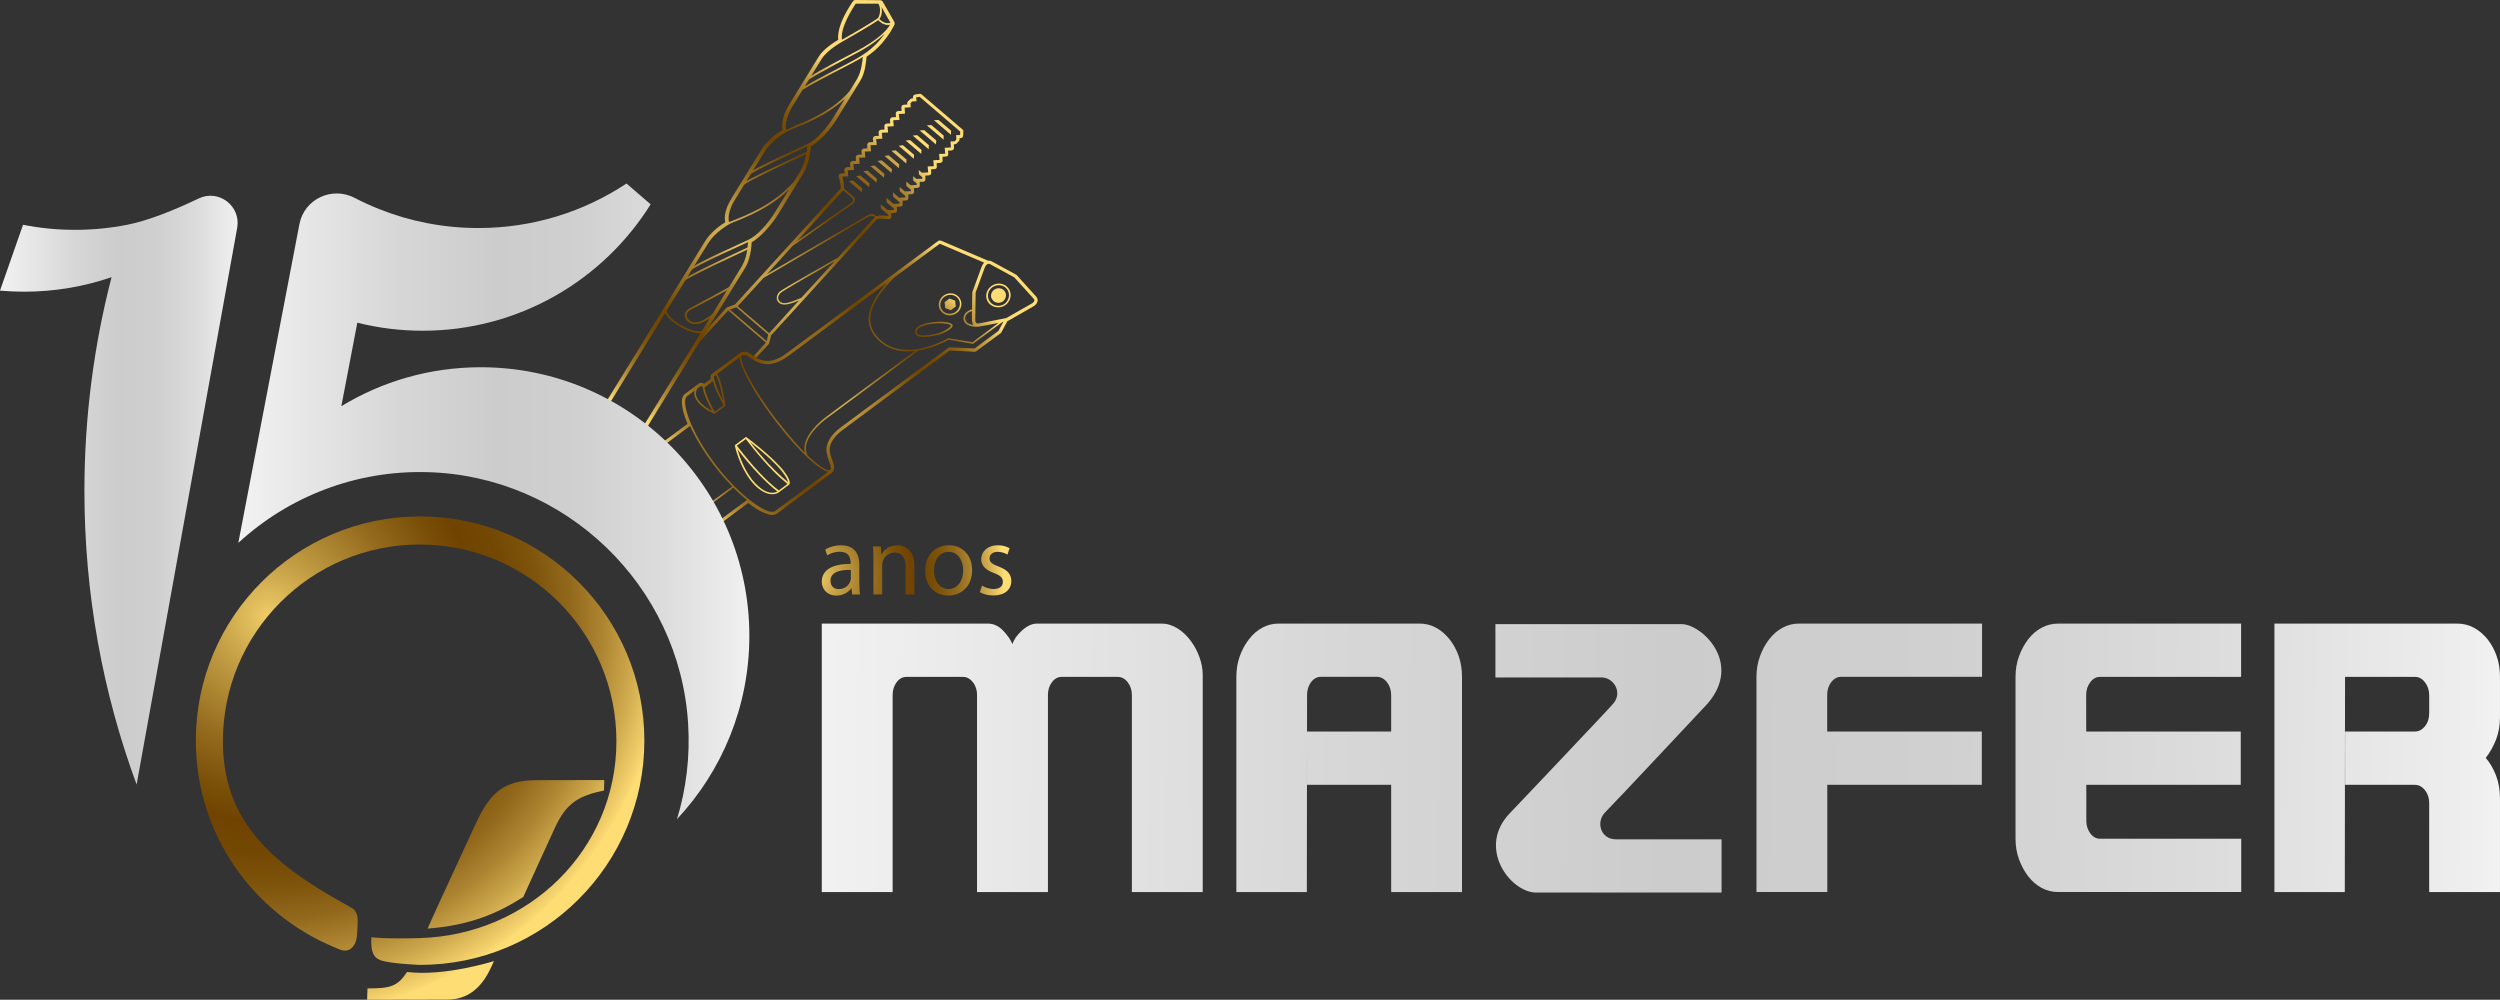
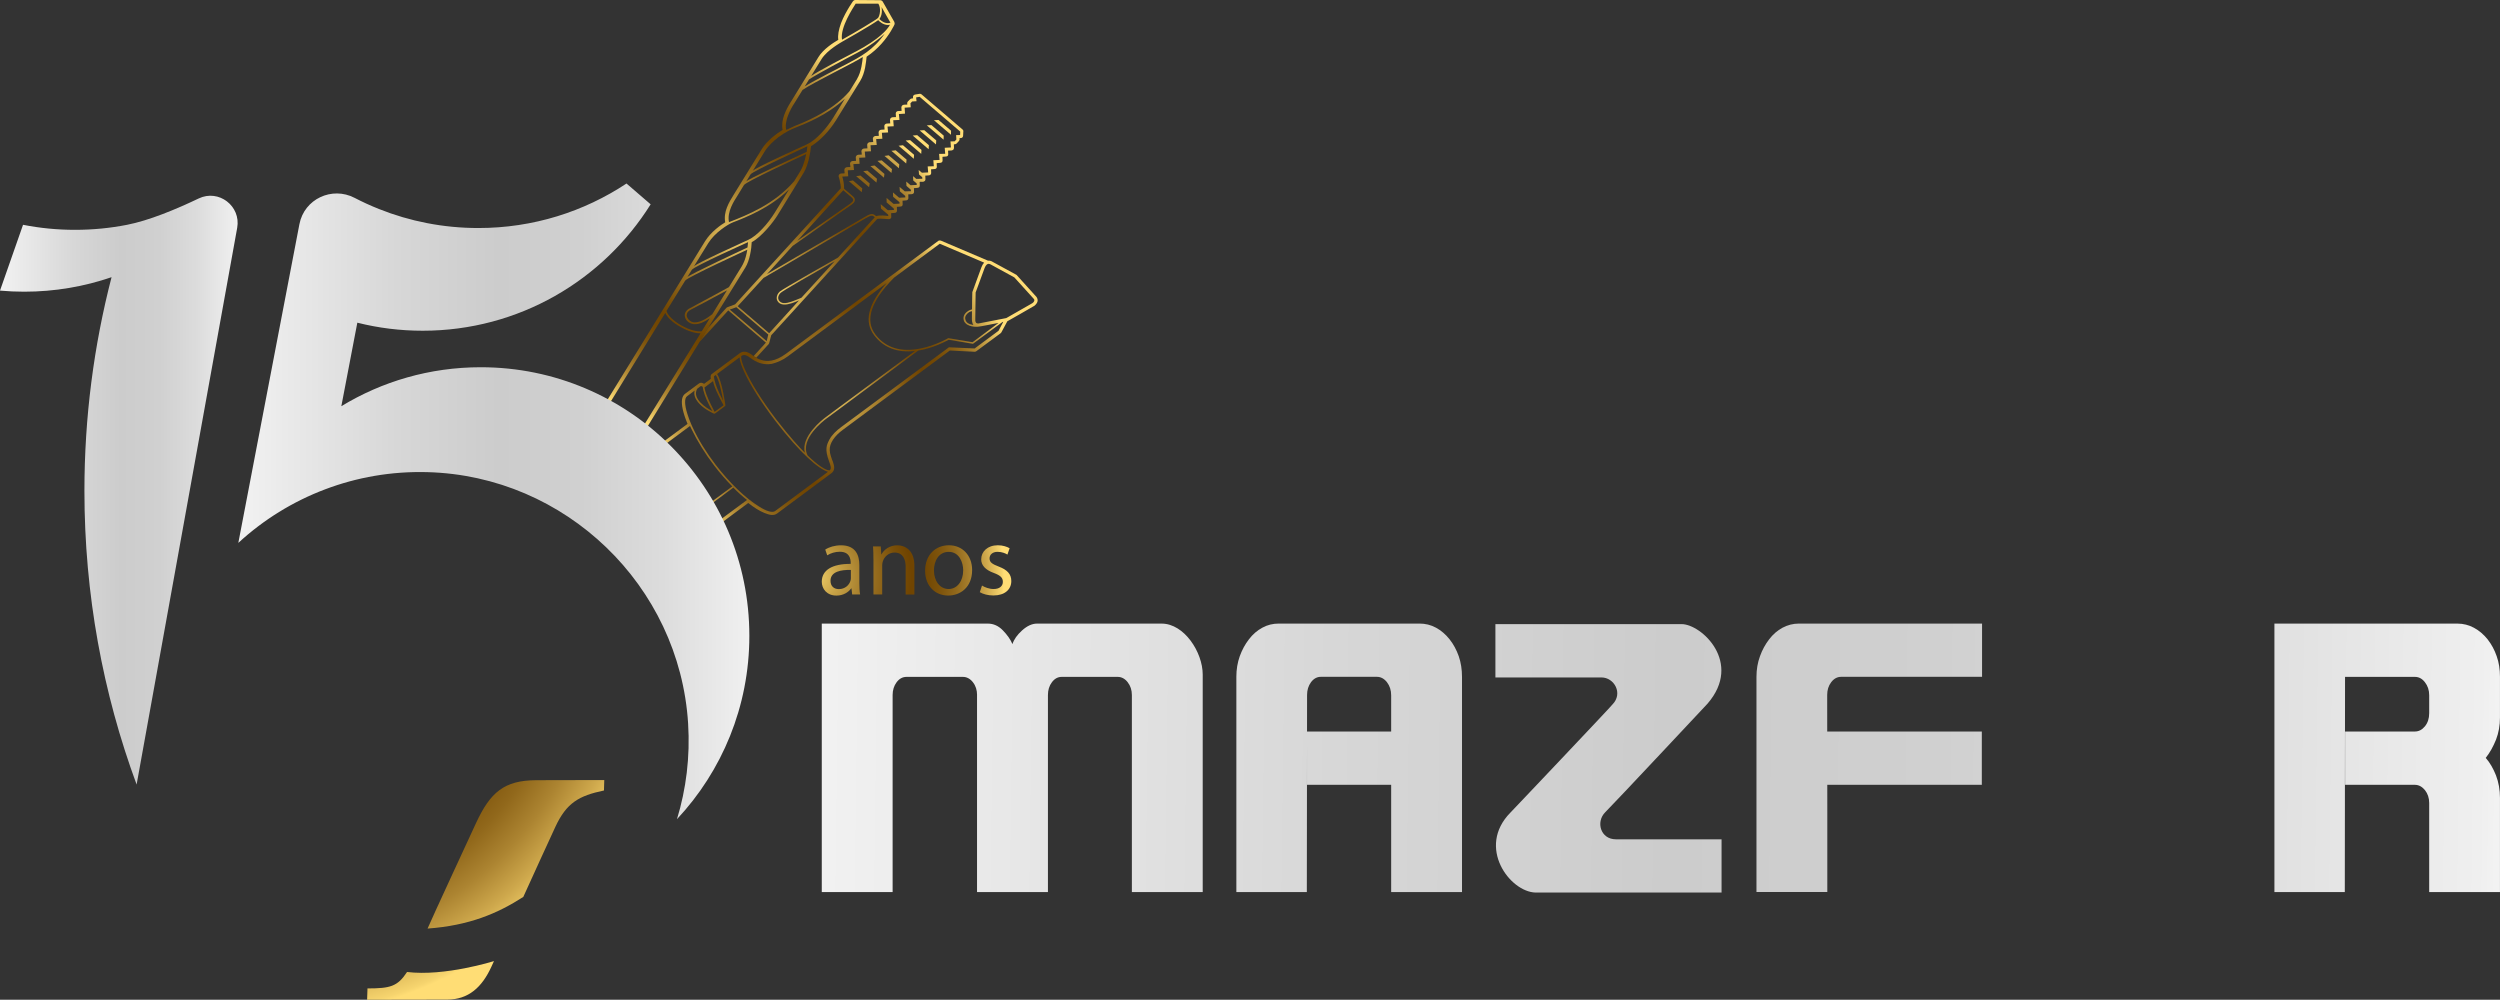
<svg xmlns="http://www.w3.org/2000/svg" xmlns:xlink="http://www.w3.org/1999/xlink" id="Camada_2" viewBox="0 0 830.06 331.93">
  <rect x="0" y="0" width="830.06" height="331.93" fill="#333333" stroke="none" />
  <defs>
    <style>.cls-1{fill:url(#Gradiente_sem_nome_15-6);}.cls-1,.cls-2,.cls-3,.cls-4{fill-rule:evenodd;}.cls-2{fill:url(#Gradiente_sem_nome_15-7);}.cls-3{fill:url(#Gradiente_sem_nome_15-8);}.cls-4{fill:url(#Gradiente_sem_nome_15-5);}.cls-5{fill:url(#Gradiente_sem_nome_15);}.cls-6{fill:url(#Gradiente_sem_nome_24);}.cls-7{fill:url(#Gradiente_sem_nome_15-10);}.cls-8{fill:url(#Gradiente_sem_nome_15-2);}.cls-9{fill:url(#Gradiente_sem_nome_15-3);}.cls-10{fill:url(#Gradiente_sem_nome_15-9);}.cls-11{fill:url(#Gradiente_sem_nome_15-4);}.cls-12{fill:url(#Gradiente_sem_nome_24-5);}.cls-13{fill:url(#Gradiente_sem_nome_24-6);}.cls-14{fill:url(#Gradiente_sem_nome_24-7);}.cls-15{fill:url(#Gradiente_sem_nome_24-4);}.cls-16{fill:url(#Gradiente_sem_nome_24-3);}.cls-17{fill:url(#Gradiente_sem_nome_24-8);}.cls-18{fill:url(#Gradiente_sem_nome_24-2);}</style>
    <linearGradient id="Gradiente_sem_nome_24" x1="268.25" y1="250.84" x2="829" y2="257.94" gradientUnits="userSpaceOnUse">
      <stop offset="0" stop-color="#f2f2f2" />
      <stop offset=".31" stop-color="#d7d7d7" />
      <stop offset=".51" stop-color="#ccc" />
      <stop offset=".67" stop-color="#d0d0d0" />
      <stop offset=".83" stop-color="#dcdcdc" />
      <stop offset=".99" stop-color="#efefef" />
      <stop offset="1" stop-color="#f2f2f2" />
    </linearGradient>
    <linearGradient id="Gradiente_sem_nome_24-2" x1="268.28" y1="248.42" x2="829.03" y2="255.52" xlink:href="#Gradiente_sem_nome_24" />
    <linearGradient id="Gradiente_sem_nome_24-3" x1="268.3" y1="247.15" x2="829.05" y2="254.25" xlink:href="#Gradiente_sem_nome_24" />
    <linearGradient id="Gradiente_sem_nome_24-4" x1="268.32" y1="245.97" x2="829.06" y2="253.07" xlink:href="#Gradiente_sem_nome_24" />
    <linearGradient id="Gradiente_sem_nome_24-5" x1="268.33" y1="245.06" x2="829.07" y2="252.16" xlink:href="#Gradiente_sem_nome_24" />
    <linearGradient id="Gradiente_sem_nome_24-6" x1="268.27" y1="249.42" x2="829.02" y2="256.52" xlink:href="#Gradiente_sem_nome_24" />
    <radialGradient id="Gradiente_sem_nome_15" cx="270.66" cy="191.67" fx="270.66" fy="191.67" r="62.7" gradientUnits="userSpaceOnUse">
      <stop offset="0" stop-color="#efcd68" />
      <stop offset=".13" stop-color="#c6a146" />
      <stop offset=".31" stop-color="#976e20" />
      <stop offset=".44" stop-color="#7a4f08" />
      <stop offset=".51" stop-color="#704400" />
      <stop offset=".59" stop-color="#734803" />
      <stop offset=".67" stop-color="#7e540c" />
      <stop offset=".75" stop-color="#91681b" />
      <stop offset=".83" stop-color="#ac8431" />
      <stop offset=".91" stop-color="#cea84c" />
      <stop offset=".99" stop-color="#f6d46e" />
      <stop offset="1" stop-color="#ffdd75" />
    </radialGradient>
    <radialGradient id="Gradiente_sem_nome_15-2" cx="270.66" cy="191.67" fx="270.66" fy="191.67" r="62.7" xlink:href="#Gradiente_sem_nome_15" />
    <radialGradient id="Gradiente_sem_nome_15-3" cx="270.66" fx="270.66" r="62.7" xlink:href="#Gradiente_sem_nome_15" />
    <radialGradient id="Gradiente_sem_nome_15-4" cx="270.66" cy="191.67" fx="270.66" fy="191.67" r="62.7" xlink:href="#Gradiente_sem_nome_15" />
    <radialGradient id="Gradiente_sem_nome_15-5" cx="289.79" cy="129.12" fx="289.79" fy="129.12" r="40.73" xlink:href="#Gradiente_sem_nome_15" />
    <radialGradient id="Gradiente_sem_nome_15-6" cx="244.07" cy="79.38" fx="244.07" fy="79.38" r="67.49" xlink:href="#Gradiente_sem_nome_15" />
    <radialGradient id="Gradiente_sem_nome_15-7" cx="259.8" cy="97.72" fx="259.8" fy="97.72" r="63.42" xlink:href="#Gradiente_sem_nome_15" />
    <radialGradient id="Gradiente_sem_nome_15-8" cx="276.47" cy="130.52" fx="276.47" fy="130.52" r="59.98" xlink:href="#Gradiente_sem_nome_15" />
    <linearGradient id="Gradiente_sem_nome_24-7" x1="79.13" y1="166.46" x2="248.8" y2="166.46" xlink:href="#Gradiente_sem_nome_24" />
    <linearGradient id="Gradiente_sem_nome_24-8" x1="0" y1="162.74" x2="78.9" y2="162.74" xlink:href="#Gradiente_sem_nome_24" />
    <radialGradient id="Gradiente_sem_nome_15-9" cx="89.25" cy="204.85" fx="89.25" fy="204.85" r="133.39" xlink:href="#Gradiente_sem_nome_15" />
    <radialGradient id="Gradiente_sem_nome_15-10" cx="89.25" cy="204.85" fx="89.25" fy="204.85" r="133.39" xlink:href="#Gradiente_sem_nome_15" />
  </defs>
  <g id="Camada_1-2">
    <path class="cls-6" d="M324.41,230.77c0-1.64-.45-3.07-1.38-4.25-.94-1.19-2.05-1.78-3.34-1.78h-18.7c-1.29,0-2.4.59-3.29,1.78-.88,1.17-1.33,2.61-1.33,4.25v65.41h-23.52v-89.13h55.15c1.86,0,3.52.75,4.98,2.25,1.46,1.5,2.53,3.02,3.18,4.56.48-1.54,1.55-3.06,3.21-4.56,1.67-1.5,3.33-2.25,4.94-2.25h41.38c7.51,0,13.64,9.52,13.64,16.91v72.22h-23.52v-65.41c0-1.64-.47-3.07-1.39-4.25-.93-1.19-2.04-1.78-3.32-1.78h-18.6c-1.26,0-2.36.59-3.24,1.78-.89,1.17-1.32,2.61-1.32,4.25v65.41h-23.54v-65.41Z" />
    <path class="cls-18" d="M535.32,233.96c3.73-3.73.59-9.06-3.61-9.03h-35.2v-17.71h61.83c6.57,0,20.38,12.8,8.6,26.41,0,0-30.63,32.73-33.97,36.06-3.19,3.2-1.56,8.98,3.54,8.98h35.09v17.68h-61.7c-8.53-.14-19.75-15.01-8.42-26.54-.09.13,33.98-35.79,33.84-35.85Z" />
    <path class="cls-16" d="M606.71,270.45v25.72h-23.52v-71.44c0-2.45.39-4.74,1.16-6.83.75-2.12,1.79-3.98,3.05-5.63,1.25-1.64,2.72-2.92,4.43-3.85,1.7-.9,3.52-1.38,5.47-1.38h60.79v17.68h-46.8c-1.29,0-2.4.61-3.29,1.79-.9,1.17-1.33,2.59-1.33,4.25v2l.04,37.67ZM606.64,260.57v-17.68h51.37v17.68h-51.37Z" />
-     <path class="cls-15" d="M692.7,272.45c0,1.65.45,3.08,1.34,4.26.9,1.19,1.99,1.78,3.28,1.78h46.82v17.68h-60.81c-1.96,0-3.78-.46-5.48-1.37-1.72-.94-3.19-2.22-4.45-3.86-1.26-1.64-2.27-3.52-3.04-5.61-.77-2.1-1.16-4.39-1.16-6.84v-53.75c0-2.46.39-4.74,1.16-6.84.76-2.1,1.78-3.98,3.03-5.63,1.28-1.64,2.72-2.92,4.45-3.83,1.69-.92,3.52-1.39,5.46-1.39h60.8v17.69h-46.82c-1.29,0-2.39.59-3.27,1.78-.9,1.17-1.35,2.61-1.35,4.25l.05,41.69ZM692.63,260.58v-17.7h51.35v17.7h-51.35Z" />
-     <path class="cls-12" d="M778.55,296.18h-23.39v-89.13h60.79c1.94,0,3.78.48,5.47,1.39,1.72.92,3.2,2.2,4.52,3.83,1.29,1.65,2.31,3.52,3.03,5.63.74,2.1,1.08,4.37,1.08,6.84v13.46c0,2.67-.44,5.14-1.32,7.41-.92,2.27-2.03,4.29-3.41,6.03,1.38,1.56,2.49,3.5,3.41,5.81.88,2.31,1.32,4.81,1.32,7.5v31.23h-23.5v-29.58c0-1.65-.48-3.07-1.41-4.26-.96-1.16-2.07-1.76-3.36-1.76h-23.15v-17.7h23.15c1.29,0,2.4-.56,3.36-1.73.93-1.15,1.41-2.59,1.41-4.37v-5.94c0-1.68-.48-3.11-1.41-4.31-.92-1.2-2.03-1.79-3.32-1.79h-23.21l-.08,71.44Z" />
+     <path class="cls-12" d="M778.55,296.18h-23.39v-89.13h60.79c1.94,0,3.78.48,5.47,1.39,1.72.92,3.2,2.2,4.52,3.83,1.29,1.65,2.31,3.52,3.03,5.63.74,2.1,1.08,4.37,1.08,6.84v13.46c0,2.67-.44,5.14-1.32,7.41-.92,2.27-2.03,4.29-3.41,6.03,1.38,1.56,2.49,3.5,3.41,5.81.88,2.31,1.32,4.81,1.32,7.5v31.23h-23.5v-29.58c0-1.65-.48-3.07-1.41-4.26-.96-1.16-2.07-1.76-3.36-1.76h-23.15v-17.7h23.15c1.29,0,2.4-.56,3.36-1.73.93-1.15,1.41-2.59,1.41-4.37v-5.94c0-1.68-.48-3.11-1.41-4.31-.92-1.2-2.03-1.79-3.32-1.79h-23.21l-.08,71.44" />
    <path class="cls-13" d="M433.9,296.18h-23.4v-71.46c0-2.46.38-4.72,1.13-6.84.77-2.12,1.78-3.98,3.05-5.62,1.26-1.65,2.73-2.93,4.44-3.85,1.69-.93,3.53-1.37,5.48-1.37h46.71c1.94,0,3.77.44,5.48,1.37,1.69.92,3.19,2.2,4.5,3.85,1.3,1.64,2.3,3.5,3.05,5.62.72,2.11,1.08,4.38,1.08,6.84v71.46h-23.52v-35.61h-27.94v-17.69h27.94v-12.05c0-1.66-.47-3.11-1.39-4.31-.92-1.18-2.04-1.8-3.34-1.8h-18.61c-1.3,0-2.37.6-3.27,1.78-.88,1.21-1.31,2.61-1.31,4.26l-.08,65.43Z" />
    <path class="cls-5" d="M282.94,197.38l-.23-2.01h-.1c-.89,1.25-2.61,2.38-4.88,2.38-3.23,0-4.88-2.28-4.88-4.59,0-3.86,3.43-5.97,9.6-5.94v-.33c0-1.32-.36-3.7-3.63-3.7-1.49,0-3.04.46-4.16,1.19l-.66-1.91c1.32-.86,3.23-1.42,5.25-1.42,4.88,0,6.07,3.33,6.07,6.53v5.97c0,1.39.07,2.74.26,3.83h-2.64ZM282.51,189.23c-3.17-.07-6.76.5-6.76,3.6,0,1.88,1.25,2.77,2.74,2.77,2.08,0,3.4-1.32,3.86-2.67.1-.3.16-.63.16-.92v-2.77Z" />
    <path class="cls-8" d="M290,185.73c0-1.65-.03-3-.13-4.32h2.57l.17,2.64h.07c.79-1.52,2.64-3,5.28-3,2.21,0,5.64,1.32,5.64,6.8v9.54h-2.9v-9.21c0-2.57-.96-4.72-3.7-4.72-1.91,0-3.4,1.35-3.89,2.97-.13.36-.2.86-.2,1.35v9.6h-2.9v-11.65Z" />
    <path class="cls-9" d="M322.77,189.26c0,5.91-4.09,8.48-7.95,8.48-4.32,0-7.66-3.17-7.66-8.22,0-5.35,3.5-8.48,7.92-8.48s7.69,3.33,7.69,8.22ZM310.1,189.43c0,3.5,2.01,6.14,4.85,6.14s4.85-2.61,4.85-6.2c0-2.71-1.35-6.14-4.79-6.14s-4.92,3.17-4.92,6.2Z" />
    <path class="cls-11" d="M326.04,194.41c.86.56,2.38,1.16,3.83,1.16,2.11,0,3.1-1.06,3.1-2.38,0-1.39-.83-2.14-2.97-2.94-2.87-1.02-4.22-2.61-4.22-4.52,0-2.57,2.08-4.69,5.51-4.69,1.62,0,3.04.46,3.93.99l-.73,2.11c-.63-.4-1.78-.92-3.27-.92-1.72,0-2.67.99-2.67,2.18,0,1.32.96,1.91,3.04,2.71,2.77,1.06,4.19,2.44,4.19,4.82,0,2.8-2.18,4.78-5.97,4.78-1.75,0-3.37-.43-4.49-1.09l.73-2.21Z" />
-     <path class="cls-4" d="M333.51,96.61c-.81-1.06-2.37-1.22-3.44-.42-1.12.83-1.37,2.39-.51,3.41.79,1.02,2.34,1.26,3.46.43,1.08-.89,1.31-2.36.5-3.42ZM333.51,96.61c-.81-1.06-2.37-1.22-3.44-.42-1.12.83-1.37,2.39-.51,3.41.79,1.02,2.34,1.26,3.46.43,1.08-.89,1.31-2.36.5-3.42ZM333.51,96.61c-.81-1.06-2.37-1.22-3.44-.42-1.12.83-1.37,2.39-.51,3.41.79,1.02,2.34,1.26,3.46.43,1.08-.89,1.31-2.36.5-3.42ZM333.51,96.61c-.81-1.06-2.37-1.22-3.44-.42-1.12.83-1.37,2.39-.51,3.41.79,1.02,2.34,1.26,3.46.43,1.08-.89,1.31-2.36.5-3.42ZM333.51,96.61c-.81-1.06-2.37-1.22-3.44-.42-1.12.83-1.37,2.39-.51,3.41.79,1.02,2.34,1.26,3.46.43,1.08-.89,1.31-2.36.5-3.42ZM333.51,96.61c-.81-1.06-2.37-1.22-3.44-.42-1.12.83-1.37,2.39-.51,3.41.79,1.02,2.34,1.26,3.46.43,1.08-.89,1.31-2.36.5-3.42ZM333.51,96.61c-.81-1.06-2.37-1.22-3.44-.42-1.12.83-1.37,2.39-.51,3.41.79,1.02,2.34,1.26,3.46.43,1.08-.89,1.31-2.36.5-3.42ZM333.51,96.61c-.81-1.06-2.37-1.22-3.44-.42-1.12.83-1.37,2.39-.51,3.41.79,1.02,2.34,1.26,3.46.43,1.08-.89,1.31-2.36.5-3.42ZM333.51,96.61c-.81-1.06-2.37-1.22-3.44-.42-1.12.83-1.37,2.39-.51,3.41.79,1.02,2.34,1.26,3.46.43,1.08-.89,1.31-2.36.5-3.42ZM334.79,95.67c-1.31-1.71-3.84-2.02-5.64-.69l-.05.04c-1.8,1.33-2.2,3.8-.89,5.52l.04.04c1.36,1.67,3.88,1.98,5.69.64,1.76-1.38,2.16-3.85.85-5.56ZM333.62,100.82c-1.56,1.15-3.76.88-4.89-.6-1.18-1.45-.87-3.63.68-4.78,1.6-1.19,3.79-.92,4.92.55,1.15,1.48.8,3.63-.72,4.83ZM330.07,96.2c-1.12.83-1.37,2.39-.51,3.41.79,1.02,2.34,1.26,3.46.43,1.08-.89,1.31-2.36.5-3.42-.81-1.06-2.37-1.22-3.44-.42ZM333.51,96.61c-.81-1.06-2.37-1.22-3.44-.42-1.12.83-1.37,2.39-.51,3.41.79,1.02,2.34,1.26,3.46.43,1.08-.89,1.31-2.36.5-3.42ZM333.51,96.61c-.81-1.06-2.37-1.22-3.44-.42-1.12.83-1.37,2.39-.51,3.41.79,1.02,2.34,1.26,3.46.43,1.08-.89,1.31-2.36.5-3.42ZM333.51,96.61c-.81-1.06-2.37-1.22-3.44-.42-1.12.83-1.37,2.39-.51,3.41.79,1.02,2.34,1.26,3.46.43,1.08-.89,1.31-2.36.5-3.42ZM333.51,96.61c-.81-1.06-2.37-1.22-3.44-.42-1.12.83-1.37,2.39-.51,3.41.79,1.02,2.34,1.26,3.46.43,1.08-.89,1.31-2.36.5-3.42ZM333.51,96.61c-.81-1.06-2.37-1.22-3.44-.42-1.12.83-1.37,2.39-.51,3.41.79,1.02,2.34,1.26,3.46.43,1.08-.89,1.31-2.36.5-3.42ZM333.51,96.61c-.81-1.06-2.37-1.22-3.44-.42-1.12.83-1.37,2.39-.51,3.41.79,1.02,2.34,1.26,3.46.43,1.08-.89,1.31-2.36.5-3.42ZM316.28,107.95c-.22-.57-1.16-.81-2.29-1-1.14-.17-2.62-.22-4.47.05-2.19.24-3.28.69-3.85.97-.55.26-2.1,1.12-1.79,2.42.25,1.33,1.61,1.49,2.68,1.5,1.07,0,2.25-.15,3.71-.43,2.2-.41,3.88-1.21,4.89-1.97.39-.28,1.32-.97,1.12-1.54ZM310.21,110.99c-1.49.24-2.67.39-3.58.39-2.05,0-2.18-.85-2.23-1.1-.09-.31,0-.88.69-1.39.73-.53,2.46-1.17,4.51-1.39,3.97-.48,5.97.23,6.08.57.2.57-2.93,2.47-5.48,2.91ZM260.36,156.49c-1.85-2.39-6.27-6.66-12.51-11.32-.13-.06-.25-.04-.36.03,0,0-3.34,2.49-3.41,2.53-.05.03-.1.16-.08.29.02.33,1.5,6.63,5.13,11.35.41.56.89,1.08,1.36,1.6,2.29,2.29,4.19,3.06,5.6,3.11,1.39.13,2.26-.44,2.54-.65,0,0,3.17-2.35,3.31-2.46.58-.44.35-1.92-1.6-4.48ZM250.91,160.6c-3.44-3.48-5.31-8.91-6.07-11.4,4.55,5.84,9.31,10.95,13.25,13.98-.86.49-3.35,1.33-7.18-2.58ZM258.58,162.83c-3.99-3-8.68-8.01-13.92-14.86l2.97-2.19c5.25,6.84,9.91,11.81,13.86,14.89l-2.91,2.16ZM249.12,146.82c10.57,8.21,12.28,12.02,12.55,13.26-3.72-2.96-8.29-7.71-12.55-13.26ZM317.14,99.83l-1.86-.73-1.65,1.22.2,1.95,1.86.73,1.65-1.22-.2-1.95ZM317.14,99.83l-1.86-.73-1.65,1.22.2,1.95,1.86.73,1.65-1.22-.2-1.95ZM317.14,99.83l-1.86-.73-1.65,1.22.2,1.95,1.86.73,1.65-1.22-.2-1.95ZM317.14,99.83l-1.86-.73-1.65,1.22.2,1.95,1.86.73,1.65-1.22-.2-1.95ZM317.14,99.83l-1.86-.73-1.65,1.22.2,1.95,1.86.73,1.65-1.22-.2-1.95ZM317.14,99.83l-1.86-.73-1.65,1.22.2,1.95,1.86.73,1.65-1.22-.2-1.95ZM317.14,99.83l-1.86-.73-1.65,1.22.2,1.95,1.86.73,1.65-1.22-.2-1.95ZM317.14,99.83l-1.86-.73-1.65,1.22.2,1.95,1.86.73,1.65-1.22-.2-1.95ZM317.14,99.83l-1.86-.73-1.65,1.22.2,1.95,1.86.73,1.65-1.22-.2-1.95ZM318.47,98.78c-1.22-1.58-3.56-1.85-5.21-.63-1.71,1.26-2.07,3.56-.87,5.14,1.24,1.61,3.59,1.9,5.3.63,1.65-1.22,2.02-3.53.78-5.14ZM317.37,103.51c-1.41,1.04-3.48.83-4.51-.5-1.06-1.39-.71-3.41.71-4.45,1.46-1.08,3.47-.83,4.53.54,1.04,1.34.71,3.32-.74,4.4ZM315.28,99.11l-1.65,1.22.2,1.95,1.86.73,1.65-1.22-.2-1.95-1.86-.73ZM317.14,99.83l-1.86-.73-1.65,1.22.2,1.95,1.86.73,1.65-1.22-.2-1.95ZM317.14,99.83l-1.86-.73-1.65,1.22.2,1.95,1.86.73,1.65-1.22-.2-1.95ZM317.14,99.83l-1.86-.73-1.65,1.22.2,1.95,1.86.73,1.65-1.22-.2-1.95ZM317.14,99.83l-1.86-.73-1.65,1.22.2,1.95,1.86.73,1.65-1.22-.2-1.95ZM317.14,99.83l-1.86-.73-1.65,1.22.2,1.95,1.86.73,1.65-1.22-.2-1.95ZM317.14,99.83l-1.86-.73-1.65,1.22.2,1.95,1.86.73,1.65-1.22-.2-1.95ZM317.14,99.83l-1.86-.73-1.65,1.22.2,1.95,1.86.73,1.65-1.22-.2-1.95ZM333.51,96.61c-.81-1.06-2.37-1.22-3.44-.42-1.12.83-1.37,2.39-.51,3.41.79,1.02,2.34,1.26,3.46.43,1.08-.89,1.31-2.36.5-3.42ZM260.36,156.49c-1.85-2.39-6.27-6.66-12.51-11.32-.13-.06-.25-.04-.36.03,0,0-3.34,2.49-3.41,2.53-.05.03-.1.16-.08.29.02.33,1.5,6.63,5.13,11.35.41.56.89,1.08,1.36,1.6,2.29,2.29,4.19,3.06,5.6,3.11,1.39.13,2.26-.44,2.54-.65,0,0,3.17-2.35,3.31-2.46.58-.44.35-1.92-1.6-4.48ZM250.91,160.6c-3.44-3.48-5.31-8.91-6.07-11.4,4.55,5.84,9.31,10.95,13.25,13.98-.86.49-3.35,1.33-7.18-2.58ZM258.58,162.83c-3.99-3-8.68-8.01-13.92-14.86l2.97-2.19c5.25,6.84,9.91,11.81,13.86,14.89l-2.91,2.16ZM249.12,146.82c10.57,8.21,12.28,12.02,12.55,13.26-3.72-2.96-8.29-7.71-12.55-13.26ZM316.28,107.95c-.22-.57-1.16-.81-2.29-1-1.14-.17-2.62-.22-4.47.05-2.19.24-3.28.69-3.85.97-.55.26-2.1,1.12-1.79,2.42.25,1.33,1.61,1.49,2.68,1.5,1.07,0,2.25-.15,3.71-.43,2.2-.41,3.88-1.21,4.89-1.97.39-.28,1.32-.97,1.12-1.54ZM310.21,110.99c-1.49.24-2.67.39-3.58.39-2.05,0-2.18-.85-2.23-1.1-.09-.31,0-.88.69-1.39.73-.53,2.46-1.17,4.51-1.39,3.97-.48,5.97.23,6.08.57.2.57-2.93,2.47-5.48,2.91ZM317.14,99.83l-1.86-.73-1.65,1.22.2,1.95,1.86.73,1.65-1.22-.2-1.95ZM317.14,99.83l-1.86-.73-1.65,1.22.2,1.95,1.86.73,1.65-1.22-.2-1.95ZM317.14,99.83l-1.86-.73-1.65,1.22.2,1.95,1.86.73,1.65-1.22-.2-1.95ZM317.14,99.83l-1.86-.73-1.65,1.22.2,1.95,1.86.73,1.65-1.22-.2-1.95ZM317.14,99.83l-1.86-.73-1.65,1.22.2,1.95,1.86.73,1.65-1.22-.2-1.95ZM317.14,99.83l-1.86-.73-1.65,1.22.2,1.95,1.86.73,1.65-1.22-.2-1.95ZM317.14,99.83l-1.86-.73-1.65,1.22.2,1.95,1.86.73,1.65-1.22-.2-1.95ZM317.14,99.83l-1.86-.73-1.65,1.22.2,1.95,1.86.73,1.65-1.22-.2-1.95ZM318.47,98.78c-1.22-1.58-3.56-1.85-5.21-.63-1.71,1.26-2.07,3.56-.87,5.14,1.24,1.61,3.59,1.9,5.3.63,1.65-1.22,2.02-3.53.78-5.14ZM317.37,103.51c-1.41,1.04-3.48.83-4.51-.5-1.06-1.39-.71-3.41.71-4.45,1.46-1.08,3.47-.83,4.53.54,1.04,1.34.71,3.32-.74,4.4ZM315.28,99.11l-1.65,1.22.2,1.95,1.86.73,1.65-1.22-.2-1.95-1.86-.73ZM317.14,99.83l-1.86-.73-1.65,1.22.2,1.95,1.86.73,1.65-1.22-.2-1.95ZM317.14,99.83l-1.86-.73-1.65,1.22.2,1.95,1.86.73,1.65-1.22-.2-1.95ZM317.14,99.83l-1.86-.73-1.65,1.22.2,1.95,1.86.73,1.65-1.22-.2-1.95ZM317.14,99.83l-1.86-.73-1.65,1.22.2,1.95,1.86.73,1.65-1.22-.2-1.95ZM317.14,99.83l-1.86-.73-1.65,1.22.2,1.95,1.86.73,1.65-1.22-.2-1.95ZM317.14,99.83l-1.86-.73-1.65,1.22.2,1.95,1.86.73,1.65-1.22-.2-1.95ZM333.51,96.61c-.81-1.06-2.37-1.22-3.44-.42-1.12.83-1.37,2.39-.51,3.41.79,1.02,2.34,1.26,3.46.43,1.08-.89,1.31-2.36.5-3.42ZM333.51,96.61c-.81-1.06-2.37-1.22-3.44-.42-1.12.83-1.37,2.39-.51,3.41.79,1.02,2.34,1.26,3.46.43,1.08-.89,1.31-2.36.5-3.42ZM333.51,96.61c-.81-1.06-2.37-1.22-3.44-.42-1.12.83-1.37,2.39-.51,3.41.79,1.02,2.34,1.26,3.46.43,1.08-.89,1.31-2.36.5-3.42ZM333.51,96.61c-.81-1.06-2.37-1.22-3.44-.42-1.12.83-1.37,2.39-.51,3.41.79,1.02,2.34,1.26,3.46.43,1.08-.89,1.31-2.36.5-3.42ZM333.51,96.61c-.81-1.06-2.37-1.22-3.44-.42-1.12.83-1.37,2.39-.51,3.41.79,1.02,2.34,1.26,3.46.43,1.08-.89,1.31-2.36.5-3.42ZM333.51,96.61c-.81-1.06-2.37-1.22-3.44-.42-1.12.83-1.37,2.39-.51,3.41.79,1.02,2.34,1.26,3.46.43,1.08-.89,1.31-2.36.5-3.42ZM333.51,96.61c-.81-1.06-2.37-1.22-3.44-.42-1.12.83-1.37,2.39-.51,3.41.79,1.02,2.34,1.26,3.46.43,1.08-.89,1.31-2.36.5-3.42ZM333.51,96.61c-.81-1.06-2.37-1.22-3.44-.42-1.12.83-1.37,2.39-.51,3.41.79,1.02,2.34,1.26,3.46.43,1.08-.89,1.31-2.36.5-3.42ZM334.79,95.67c-1.31-1.71-3.84-2.02-5.64-.69l-.05.04c-1.8,1.33-2.2,3.8-.89,5.52l.04.04c1.36,1.67,3.88,1.98,5.69.64,1.76-1.38,2.16-3.85.85-5.56ZM333.62,100.82c-1.56,1.15-3.76.88-4.89-.6-1.18-1.45-.87-3.63.68-4.78,1.6-1.19,3.79-.92,4.92.55,1.15,1.48.8,3.63-.72,4.83ZM330.07,96.2c-1.12.83-1.37,2.39-.51,3.41.79,1.02,2.34,1.26,3.46.43,1.08-.89,1.31-2.36.5-3.42-.81-1.06-2.37-1.22-3.44-.42ZM333.51,96.61c-.81-1.06-2.37-1.22-3.44-.42-1.12.83-1.37,2.39-.51,3.41.79,1.02,2.34,1.26,3.46.43,1.08-.89,1.31-2.36.5-3.42ZM333.51,96.61c-.81-1.06-2.37-1.22-3.44-.42-1.12.83-1.37,2.39-.51,3.41.79,1.02,2.34,1.26,3.46.43,1.08-.89,1.31-2.36.5-3.42ZM333.51,96.61c-.81-1.06-2.37-1.22-3.44-.42-1.12.83-1.37,2.39-.51,3.41.79,1.02,2.34,1.26,3.46.43,1.08-.89,1.31-2.36.5-3.42ZM333.51,96.61c-.81-1.06-2.37-1.22-3.44-.42-1.12.83-1.37,2.39-.51,3.41.79,1.02,2.34,1.26,3.46.43,1.08-.89,1.31-2.36.5-3.42ZM333.51,96.61c-.81-1.06-2.37-1.22-3.44-.42-1.12.83-1.37,2.39-.51,3.41.79,1.02,2.34,1.26,3.46.43,1.08-.89,1.31-2.36.5-3.42ZM333.51,96.61c-.81-1.06-2.37-1.22-3.44-.42-1.12.83-1.37,2.39-.51,3.41.79,1.02,2.34,1.26,3.46.43,1.08-.89,1.31-2.36.5-3.42ZM260.36,156.49c-1.85-2.39-6.27-6.66-12.51-11.32-.13-.06-.25-.04-.36.03,0,0-3.34,2.49-3.41,2.53-.05.03-.1.16-.08.29.02.33,1.5,6.63,5.13,11.35.41.56.89,1.08,1.36,1.6,2.29,2.29,4.19,3.06,5.6,3.11,1.39.13,2.26-.44,2.54-.65,0,0,3.17-2.35,3.31-2.46.58-.44.35-1.92-1.6-4.48ZM250.91,160.6c-3.44-3.48-5.31-8.91-6.07-11.4,4.55,5.84,9.31,10.95,13.25,13.98-.86.49-3.35,1.33-7.18-2.58ZM258.58,162.83c-3.99-3-8.68-8.01-13.92-14.86l2.97-2.19c5.25,6.84,9.91,11.81,13.86,14.89l-2.91,2.16ZM249.12,146.82c10.57,8.21,12.28,12.02,12.55,13.26-3.72-2.96-8.29-7.71-12.55-13.26ZM316.28,107.95c-.22-.57-1.16-.81-2.29-1-1.14-.17-2.62-.22-4.47.05-2.19.24-3.28.69-3.85.97-.55.26-2.1,1.12-1.79,2.42.25,1.33,1.61,1.49,2.68,1.5,1.07,0,2.25-.15,3.71-.43,2.2-.41,3.88-1.21,4.89-1.97.39-.28,1.32-.97,1.12-1.54ZM310.21,110.99c-1.49.24-2.67.39-3.58.39-2.05,0-2.18-.85-2.23-1.1-.09-.31,0-.88.69-1.39.73-.53,2.46-1.17,4.51-1.39,3.97-.48,5.97.23,6.08.57.2.57-2.93,2.47-5.48,2.91ZM317.14,99.83l-1.86-.73-1.65,1.22.2,1.95,1.86.73,1.65-1.22-.2-1.95ZM317.14,99.83l-1.86-.73-1.65,1.22.2,1.95,1.86.73,1.65-1.22-.2-1.95ZM317.14,99.83l-1.86-.73-1.65,1.22.2,1.95,1.86.73,1.65-1.22-.2-1.95ZM317.14,99.83l-1.86-.73-1.65,1.22.2,1.95,1.86.73,1.65-1.22-.2-1.95ZM317.14,99.83l-1.86-.73-1.65,1.22.2,1.95,1.86.73,1.65-1.22-.2-1.95ZM317.14,99.83l-1.86-.73-1.65,1.22.2,1.95,1.86.73,1.65-1.22-.2-1.95ZM317.14,99.83l-1.86-.73-1.65,1.22.2,1.95,1.86.73,1.65-1.22-.2-1.95ZM317.14,99.83l-1.86-.73-1.65,1.22.2,1.95,1.86.73,1.65-1.22-.2-1.95ZM318.47,98.78c-1.22-1.58-3.56-1.85-5.21-.63-1.71,1.26-2.07,3.56-.87,5.14,1.24,1.61,3.59,1.9,5.3.63,1.65-1.22,2.02-3.53.78-5.14ZM317.37,103.51c-1.41,1.04-3.48.83-4.51-.5-1.06-1.39-.71-3.41.71-4.45,1.46-1.08,3.47-.83,4.53.54,1.04,1.34.71,3.32-.74,4.4ZM315.28,99.11l-1.65,1.22.2,1.95,1.86.73,1.65-1.22-.2-1.95-1.86-.73ZM317.14,99.83l-1.86-.73-1.65,1.22.2,1.95,1.86.73,1.65-1.22-.2-1.95ZM317.14,99.83l-1.86-.73-1.65,1.22.2,1.95,1.86.73,1.65-1.22-.2-1.95ZM317.14,99.83l-1.86-.73-1.65,1.22.2,1.95,1.86.73,1.65-1.22-.2-1.95ZM317.14,99.83l-1.86-.73-1.65,1.22.2,1.95,1.86.73,1.65-1.22-.2-1.95ZM317.14,99.83l-1.86-.73-1.65,1.22.2,1.95,1.86.73,1.65-1.22-.2-1.95ZM317.14,99.83l-1.86-.73-1.65,1.22.2,1.95,1.86.73,1.65-1.22-.2-1.95ZM333.51,96.61c-.81-1.06-2.37-1.22-3.44-.42-1.12.83-1.37,2.39-.51,3.41.79,1.02,2.34,1.26,3.46.43,1.08-.89,1.31-2.36.5-3.42ZM333.51,96.61c-.81-1.06-2.37-1.22-3.44-.42-1.12.83-1.37,2.39-.51,3.41.79,1.02,2.34,1.26,3.46.43,1.08-.89,1.31-2.36.5-3.42ZM333.51,96.61c-.81-1.06-2.37-1.22-3.44-.42-1.12.83-1.37,2.39-.51,3.41.79,1.02,2.34,1.26,3.46.43,1.08-.89,1.31-2.36.5-3.42ZM333.51,96.61c-.81-1.06-2.37-1.22-3.44-.42-1.12.83-1.37,2.39-.51,3.41.79,1.02,2.34,1.26,3.46.43,1.08-.89,1.31-2.36.5-3.42ZM333.51,96.61c-.81-1.06-2.37-1.22-3.44-.42-1.12.83-1.37,2.39-.51,3.41.79,1.02,2.34,1.26,3.46.43,1.08-.89,1.31-2.36.5-3.42ZM333.51,96.61c-.81-1.06-2.37-1.22-3.44-.42-1.12.83-1.37,2.39-.51,3.41.79,1.02,2.34,1.26,3.46.43,1.08-.89,1.31-2.36.5-3.42ZM333.51,96.61c-.81-1.06-2.37-1.22-3.44-.42-1.12.83-1.37,2.39-.51,3.41.79,1.02,2.34,1.26,3.46.43,1.08-.89,1.31-2.36.5-3.42ZM333.51,96.61c-.81-1.06-2.37-1.22-3.44-.42-1.12.83-1.37,2.39-.51,3.41.79,1.02,2.34,1.26,3.46.43,1.08-.89,1.31-2.36.5-3.42ZM334.79,95.67c-1.31-1.71-3.84-2.02-5.64-.69l-.05.04c-1.8,1.33-2.2,3.8-.89,5.52l.04.04c1.36,1.67,3.88,1.98,5.69.64,1.76-1.38,2.16-3.85.85-5.56ZM333.62,100.82c-1.56,1.15-3.76.88-4.89-.6-1.18-1.45-.87-3.63.68-4.78,1.6-1.19,3.79-.92,4.92.55,1.15,1.48.8,3.63-.72,4.83ZM330.07,96.2c-1.12.83-1.37,2.39-.51,3.41.79,1.02,2.34,1.26,3.46.43,1.08-.89,1.31-2.36.5-3.42-.81-1.06-2.37-1.22-3.44-.42ZM333.51,96.61c-.81-1.06-2.37-1.22-3.44-.42-1.12.83-1.37,2.39-.51,3.41.79,1.02,2.34,1.26,3.46.43,1.08-.89,1.31-2.36.5-3.42ZM333.51,96.61c-.81-1.06-2.37-1.22-3.44-.42-1.12.83-1.37,2.39-.51,3.41.79,1.02,2.34,1.26,3.46.43,1.08-.89,1.31-2.36.5-3.42ZM333.51,96.61c-.81-1.06-2.37-1.22-3.44-.42-1.12.83-1.37,2.39-.51,3.41.79,1.02,2.34,1.26,3.46.43,1.08-.89,1.31-2.36.5-3.42ZM333.51,96.61c-.81-1.06-2.37-1.22-3.44-.42-1.12.83-1.37,2.39-.51,3.41.79,1.02,2.34,1.26,3.46.43,1.08-.89,1.31-2.36.5-3.42ZM333.51,96.61c-.81-1.06-2.37-1.22-3.44-.42-1.12.83-1.37,2.39-.51,3.41.79,1.02,2.34,1.26,3.46.43,1.08-.89,1.31-2.36.5-3.42ZM333.51,96.61c-.81-1.06-2.37-1.22-3.44-.42-1.12.83-1.37,2.39-.51,3.41.79,1.02,2.34,1.26,3.46.43,1.08-.89,1.31-2.36.5-3.42Z" />
    <path class="cls-1" d="M296.95,7.3l-3.86-6.76c-.08-.12-.22-.28-.35-.34-.17-.11-.34-.11-.48-.13l-8.3-.07c-.34.02-.59.19-.74.4,0,0-.5.7-1.19,1.81-.79,1.29-1.97,3.33-2.77,5.43-.82,2.26-1.15,4.11-.92,5.58-1.65.96-4.97,3.07-6.62,5.76-1.63,2.63-8.82,14.3-9.29,15.09-1.45,2.34-3.24,5.78-2.59,9.07-2.07,1.24-5.26,3.67-6.9,6.35,0,0-8.81,14.3-9.33,15.15-1.58,2.57-3.47,5.64-2.82,9.17-1.39.81-4.78,3.18-6.71,6.31l-42.62,69.23c-.66,1.06-.52,2.57.48,3.96.84,1.38,2.33,2.67,4.13,3.68,1.18.67,2.45,1.16,3.63,1.46.67.16,1.32.28,1.92.31h.07c1,0,1.79-.13,2.42-.43.55-.23.97-.61,1.29-1.13.25-.41.51-.83.76-1.23,2.3-3.74,4.49-7.29,6.56-10.63t.02-.03c.17-.29.33-.57.51-.86,8.09-13.15,14.28-23.18,18.98-30.84,1.04-1.69,2.01-3.24,2.89-4.7l12.38-20.11c1.45-2.34,2.02-6.32,2.09-8.39,3.36-1.79,7.31-6.87,8.54-8.89l8.73-14.19c1.55-2.52,2.24-6.79,2.42-8.79,4.38-2.65,7.46-7.25,8.25-8.53.1-.17,7.53-12.23,8.08-13.13,1.69-2.74,1.93-6.29,2.13-8.05,3.98-2.66,6.51-5.98,8.02-8.44.89-1.44,1.25-2.29,1.25-2.29.07-.26.06-.51-.07-.8ZM284.11,1.21h7.51c.97,1.46.55,3.86-.07,4.72-.53.6-7.29,4.63-11.98,7.25-.71-4.09,3.79-10.74,4.54-11.97ZM230.64,113.84l-2.88,4.66-15.02,24.41-.31.51-2.78,4.5-1.45,2.37-3.88,6.29c-.16.26-.4.47-.71.62-.17.08-.35.15-.56.2h-.01c-.8.18-1.84.13-3-.14-1.01-.26-2.12-.69-3.21-1.29-.03-.02-.07-.03-.1-.05-3.31-1.86-5.07-4.51-4.18-5.97l28.34-46.04c.68,1.51,2.42,3.18,5.07,4.66,2.46,1.38,4.9,2.15,6.64,2.09l-1.96,3.19ZM236.48,104.34c-2.34,1.83-4.25,2.71-5.87,2.7-1.68-.04-2.67-1.57-2.62-2.44.09-.78.49-1.31,1.32-1.75,1.85-.91,9.31-5,12.06-6.45l-4.89,7.95ZM246.33,88.35c-.08.11-4.31,6.99-4.31,6.99-.97.51-10.85,5.93-12.97,7-1.06.54-2.01,1.58-1.6,3.01.35,1.4,1.92,2.28,3.12,2.29,1.59.05,3.15-.65,5.08-1.95l-2.65,4.3c-1.59.22-4.17-.46-6.74-1.92-2.76-1.56-4.62-3.43-4.97-4.83l6.2-10.06c.68-1.11,20.64-10.27,20.64-10.27-.57,3.44-1.54,4.99-1.81,5.44ZM248.18,82.17s-19.48,9.06-19.96,9.83l1.47-2.4c.72-1.17,18.69-9.2,18.69-9.2-.03.58-.19,1.76-.19,1.76ZM257.22,70.64c-2.19,3.57-5.85,7.68-8.75,8.98-2.85,1.34-17.5,7.9-18.09,8.86.21-.34,4.62-7.49,4.79-7.77,2.14-3.46,6.53-6.25,8.2-6.89,4.35-1.68,12.31-4.78,18.64-10.97-.3.49-2.75,4.47-4.79,7.79ZM265.86,56.61c-.54.9-2.16,3.53-2.16,3.53-6.58,7.66-15.49,11.22-21.66,13.62-.76-3.51,1.89-7.29,2.58-8.41.69-1.11,2.11-3.42,2.4-3.92.69-1.11,17.26-8.72,20.66-10.28,0,0-.69,3.61-1.82,5.45ZM267.81,50.42c-5.69,2.66-19.61,9.12-20.06,9.84l1.48-2.4c.62-1,18.83-9.28,18.83-9.28-.03.59-.24,1.84-.24,1.84ZM276.73,38.95c-2.17,3.53-5.82,7.63-8.74,8.94-2.83,1.32-17.48,7.91-18.07,8.86l4.1-6.66c.82-1.33,4.17-5.32,9.86-7.61,3.89-1.57,10.57-4.14,16.63-9.68,0,0-2.93,4.76-3.78,6.14ZM284.54,26.27c-1.51,2.46-2.48,4.02-2.48,4.02-5.98,7.09-16.86,10.98-18.4,11.62-.53.22-2.26,1.05-2.62,1.23-.87-3.72,2.74-8.91,2.74-8.91l2.68-4.36c3.54-2.45,17.73-9.36,20.01-10.95-.13,1.37-.46,4.95-1.94,7.35ZM281.04,21.3c-1.18.61-11.04,5.59-13.85,7.4l1.41-2.3c2.26-1.57,13.11-7.36,15.84-8.77,4.42-2.32,7.55-4.78,9.29-6.42-3.71,5.36-8.13,7.68-12.69,10.09ZM284.1,17.14c-2.64,1.37-12.73,6.61-14.77,8.09,0,0,1.61-2.63,3.47-5.64,1.86-3.02,6.7-5.63,6.73-5.68.44-.21,9.71-5.52,12.06-7.22.22.28.7.7,1.29,1.05.91.5,1.77.68,2.62.48-.86,1.55-3.35,4.66-11.4,8.94ZM291.98,6.31s1.19-1.29.72-3.96l2.95,5.19c-1.2.38-2.42,0-3.68-1.23Z" />
    <path class="cls-2" d="M319.89,43.56c-.05-.2-.1-.39-.27-.54l-13.65-11.69c-.18-.15-.43-.21-.6-.19l-1.52.25c-.45.08-.77.42-.72.87l.02.39s-.67-.02-.94.28l-.76.75c-.41.44-.18,1.03-.18,1.03l-1.19.06c-.21.07-.41.12-.57.29-.16.18-.2.39-.23.59l.08,1.16-1.19.06c-.16.01-.42.12-.58.29-.11.13-.19.39-.18.55l.08,1.16-1.19.06c-.21.05-.41.12-.57.29s-.2.37-.23.59l.08,1.15-1.19.07c-.16.01-.41.11-.57.29-.13.13-.2.37-.2.53l.08,1.16-1.19.07c-.21.05-.41.11-.57.29-.16.17-.2.37-.23.57l.08,1.16-1.19.06c-.17.03-.41.12-.57.29-.13.14-.2.39-.23.59l.13,1.12-1.21.06c-.2.05-.41.12-.57.29-.16.17-.23.43-.23.59l.08,1.16-1.19.06c-.16.01-.41.12-.57.29-.13.13-.2.37-.23.59l.13,1.12-1.21.06c-.2.05-.41.11-.57.29-.16.17-.23.41-.23.57l.08,1.16-1.19.07c-.16.01-.41.11-.57.29-.16.17-.2.37-.23.57l.13,1.12-1.21.06c-.2.07-.44.16-.57.29-.16.18-.23.43-.23.59l.09,1.16-1.21.06c-.24.02-.44.16-.65.38-.12.21-.19.46-.1.69.04.04.29.95.34,1.23.13.51.41,2.14.34,2.63l-35.08,38.51-2.54.94c-.12.06-.24.1-.32.18-2.13,2.34-4.17,4.58-6.12,6.71-.89,1.46-1.86,3.02-2.89,4.7l9.59-10.53,12.5,10.71-4.09,4.48c.27.19.57.39.87.56l4.18-4.6c.08-.1.12-.21.15-.34l.66-2.55,35.16-38.6c.44-.16,1.85-.12,2.69-.02.49.03.92.08,1.08.07.25.05.49-.05.7-.19.16-.17.28-.38.22-.66l-.04-1.13,1.15-.1c.21.03.45-.08.61-.25.13-.13.2-.37.18-.62l-.04-1.13,1.17-.09c.21.02.45-.09.61-.26.11-.13.19-.37.14-.58l-.04-1.12,1.15-.1c.21.02.45-.08.61-.26.16-.17.2-.37.19-.62l-.04-1.12,1.12-.06c.24-.02.5-.12.61-.25.16-.18.23-.43.19-.63l-.04-1.12,1.15-.1c.25-.02.45-.08.61-.25.16-.18.2-.39.18-.62l-.04-1.13,1.16-.02c.2-.05.44-.16.57-.29.16-.17.23-.43.19-.62l-.04-1.13,1.15-.09c.25-.02.45-.09.61-.26.16-.17.2-.37.19-.62l-.04-1.13,1.15-.09c.21.02.45-.08.58-.22.16-.17.23-.41.19-.62l-.05-1.12,1.17-.1c.24-.02.45-.08.61-.26.16-.17.2-.37.18-.62l-.04-1.12,1.15-.1c.21.02.45-.08.58-.2.16-.18.23-.43.18-.62l-.05-1.13,1.21-.06c.2-.07.44-.16.57-.29.11-.13.19-.39.19-.62l-.04-1.13s.62.07.97-.32l.72-.78c.32-.35.17-.95.17-.95l.42-.03c.46.01.78-.34.79-.79l.07-1.49ZM280,63.17l2.62,2.24c.51.45.69.74.65,1.03.01.32-.31.67-.87,1.12-.25.18-12.84,8.91-17.69,12.4l15.28-16.79ZM254.56,113.28l-12.25-10.49,2.17-.79,10.61,9.08-.53,2.19ZM266.08,98.87s-1.71.71-2.29.92c-1.19.46-3.39,1.3-4.54.56-.67-.44-.86-.98-.88-1.46.02-.61.34-1.21.86-1.69.63-.62,10.82-6.45,17.92-10.48l-11.07,12.15ZM278.23,85.53c-.94.53-18.39,10.41-19.35,11.3-.6.57-.99,1.32-1,2.09-.02.61.29,1.36,1.07,1.85,1.44.85,3.73,0,5-.47.45-.15.85-.36,1.34-.55l-9.91,10.88-10.45-8.95,8.56-9.39c1.31-.77,32.43-18.94,33.87-19.79,1.91-1.09,2.24-1.11,3.1-.38l-12.23,13.41ZM317.46,44.9l.08,1.41-.56.61-1.4.04.15,2-2.06.1.15,2-2.02.04.16,2-2.07.1.15,2-2.03.05.16,2-2.07.1-1.08-.91.11,1.48,1.06.91.06.52-2.03.05-1.06-.92.05,1.45,1.12.95.06.52-2.07.1-1.42-1.22.06,1.45,1.44,1.25.07.51-2.04.05-1.76-1.49.11,1.48,1.76,1.51.06.51-2.07.1-2.05-1.76.05,1.45,2.11,1.79.02.49-1.98.08-2.32-1.98.02,1.49,2.35,2.01.11.48-2.07.1-2.35-2.01.09,1.48,2.37,2.01.05.44c-.87-.12-3.03-.35-4.02.06-.08-.07-.3-.25-.3-.25-1.02-.88-1.96-.37-3.49.5-1.31.75-26.22,15.29-32.46,18.97l8.52-9.35s19.27-13.53,19.55-13.68c.73-.55,1.09-1.02,1.1-1.54.06-.58-.37-1.02-.84-1.43l-2.73-2.34c.06-1.58-.37-3.27-.61-4.02l1.98-.1-.15-1.99,2.06-.1-.2-1.96,2.07-.1-.15-2,2.06-.1-.2-1.96,2.07-.1-.16-2,2.07-.1-.2-1.95,2.07-.11-.17-1.99,2.07-.1-.2-1.96,2.07-.1-.16-2,2.07-.1-.2-1.96,2.03-.13-.12-1.98,2.03-.13-.1-1.32.57-.61,1.45-.08-.13-1.28,1.16-.19,13.48,11.55-.04,1.14-1.33.03ZM311.63,39.83l-1.54.09,5.66,4.83.02-1.36-4.15-3.56ZM309.26,41.53l-1.54.09,5.57,4.76.04-1.36-4.06-3.49ZM305.34,43.32l5.42,4.65.08-1.35-3.98-3.4-1.52.09ZM303.04,45l5.29,4.55.08-1.35-3.89-3.33-1.48.12ZM300.7,46.66l5.17,4.43.08-1.33-3.77-3.24-1.48.14ZM298.35,48.38l5.06,4.33.08-1.33-3.68-3.16-1.45.17ZM295.98,50.08l4.91,4.21.12-1.29-3.6-3.09-1.44.17ZM293.68,51.77l4.79,4.1.12-1.3-3.51-3-1.4.2ZM291.33,53.42l4.66,4,.16-1.27-3.38-2.89-1.44.17ZM289,55.15l4.49,3.85.16-1.26-3.26-2.79-1.39.2ZM286.61,56.85l4.4,3.77.16-1.26-3.17-2.71-1.39.2ZM284.27,58.5l4.28,3.65.21-1.23-3.07-2.64-1.41.21ZM281.85,60.15l4.28,3.67.16-1.27-3.09-2.64-1.35.24ZM215.08,146.24c-.21.23-5.94,6.48-8.92,9.72-.25.4-.51.81-.76,1.23-.31.51-.74.9-1.29,1.13l.06.06-.32,2.21-2.15-1.84h-.07c-.59-.03-1.24-.15-1.92-.31l6.67,5.71c.13.1.38.17.54.16l2.65-.23s.08-.01.12-.01c-.13-.34-.26-.66-.36-.98l-2.32.19-2.69-2.3.39-2.62,10.59-11.64c.97-.05,2.16.4,3.28,1.18.14-.11.3-.22.45-.34-1.33-.92-2.87-1.48-3.95-1.34ZM283.2,59.91l-1.35.24,4.28,3.67.16-1.27-3.09-2.64ZM285.68,58.29l-1.41.21,4.28,3.65.21-1.23-3.07-2.64ZM288,56.65l-1.39.2,4.4,3.77.16-1.26-3.17-2.71ZM290.39,54.95l-1.39.2,4.49,3.85.16-1.26-3.26-2.79ZM292.77,53.25l-1.44.17,4.66,4,.16-1.27-3.38-2.89ZM295.07,51.57l-1.4.2,4.79,4.1.12-1.3-3.51-3ZM297.41,49.91l-1.44.17,4.91,4.21.12-1.29-3.6-3.09ZM299.8,48.22l-1.45.17,5.06,4.33.08-1.33-3.68-3.16ZM302.18,46.52l-1.48.14,5.17,4.43.08-1.33-3.77-3.24ZM304.52,44.88l-1.48.12,5.29,4.55.08-1.35-3.89-3.33ZM306.87,43.22l-1.52.09,5.42,4.65.08-1.35-3.98-3.4ZM313.32,45.02l-4.06-3.49-1.54.09,5.57,4.76.04-1.36ZM315.78,43.39l-4.15-3.56-1.54.09,5.66,4.83.02-1.36ZM315.78,43.39l-4.15-3.56-1.54.09,5.66,4.83.02-1.36ZM313.32,45.02l-4.06-3.49-1.54.09,5.57,4.76.04-1.36ZM306.87,43.22l-1.52.09,5.42,4.65.08-1.35-3.98-3.4ZM304.52,44.88l-1.48.12,5.29,4.55.08-1.35-3.89-3.33ZM302.18,46.52l-1.48.14,5.17,4.43.08-1.33-3.77-3.24ZM299.8,48.22l-1.45.17,5.06,4.33.08-1.33-3.68-3.16ZM297.41,49.91l-1.44.17,4.91,4.21.12-1.29-3.6-3.09ZM295.07,51.57l-1.4.2,4.79,4.1.12-1.3-3.51-3ZM292.77,53.25l-1.44.17,4.66,4,.16-1.27-3.38-2.89ZM290.39,54.95l-1.39.2,4.49,3.85.16-1.26-3.26-2.79ZM288,56.65l-1.39.2,4.4,3.77.16-1.26-3.17-2.71ZM285.68,58.29l-1.41.21,4.28,3.65.21-1.23-3.07-2.64ZM283.2,59.91l-1.35.24,4.28,3.67.16-1.27-3.09-2.64ZM283.2,59.91l-1.35.24,4.28,3.67.16-1.27-3.09-2.64ZM285.68,58.29l-1.41.21,4.28,3.65.21-1.23-3.07-2.64ZM288,56.65l-1.39.2,4.4,3.77.16-1.26-3.17-2.71ZM290.39,54.95l-1.39.2,4.49,3.85.16-1.26-3.26-2.79ZM292.77,53.25l-1.44.17,4.66,4,.16-1.27-3.38-2.89ZM295.07,51.57l-1.4.2,4.79,4.1.12-1.3-3.51-3ZM297.41,49.91l-1.44.17,4.91,4.21.12-1.29-3.6-3.09ZM299.8,48.22l-1.45.17,5.06,4.33.08-1.33-3.68-3.16ZM302.18,46.52l-1.48.14,5.17,4.43.08-1.33-3.77-3.24ZM304.52,44.88l-1.48.12,5.29,4.55.08-1.35-3.89-3.33ZM306.87,43.22l-1.52.09,5.42,4.65.08-1.35-3.98-3.4ZM313.32,45.02l-4.06-3.49-1.54.09,5.57,4.76.04-1.36ZM315.78,43.39l-4.15-3.56-1.54.09,5.66,4.83.02-1.36ZM315.78,43.39l-4.15-3.56-1.54.09,5.66,4.83.02-1.36ZM309.26,41.53l-1.54.09,5.57,4.76.04-1.36-4.06-3.49ZM305.34,43.32l5.42,4.65.08-1.35-3.98-3.4-1.52.09ZM303.04,45l5.29,4.55.08-1.35-3.89-3.33-1.48.12ZM300.7,46.66l5.17,4.43.08-1.33-3.77-3.24-1.48.14ZM298.35,48.38l5.06,4.33.08-1.33-3.68-3.16-1.45.17ZM295.98,50.08l4.91,4.21.12-1.29-3.6-3.09-1.44.17ZM293.68,51.77l4.79,4.1.12-1.3-3.51-3-1.4.2ZM291.33,53.42l4.66,4,.16-1.27-3.38-2.89-1.44.17ZM289,55.15l4.49,3.85.16-1.26-3.26-2.79-1.39.2ZM286.61,56.85l4.4,3.77.16-1.26-3.17-2.71-1.39.2ZM284.27,58.5l4.28,3.65.21-1.23-3.07-2.64-1.41.21ZM281.85,60.15l4.28,3.67.16-1.27-3.09-2.64-1.35.24ZM283.2,59.91l-1.35.24,4.28,3.67.16-1.27-3.09-2.64ZM285.68,58.29l-1.41.21,4.28,3.65.21-1.23-3.07-2.64ZM288,56.65l-1.39.2,4.4,3.77.16-1.26-3.17-2.71ZM290.39,54.95l-1.39.2,4.49,3.85.16-1.26-3.26-2.79ZM292.77,53.25l-1.44.17,4.66,4,.16-1.27-3.38-2.89ZM295.07,51.57l-1.4.2,4.79,4.1.12-1.3-3.51-3ZM297.41,49.91l-1.44.17,4.91,4.21.12-1.29-3.6-3.09ZM299.8,48.22l-1.45.17,5.06,4.33.08-1.33-3.68-3.16ZM302.18,46.52l-1.48.14,5.17,4.43.08-1.33-3.77-3.24ZM304.52,44.88l-1.48.12,5.29,4.55.08-1.35-3.89-3.33ZM306.87,43.22l-1.52.09,5.42,4.65.08-1.35-3.98-3.4ZM313.32,45.02l-4.06-3.49-1.54.09,5.57,4.76.04-1.36ZM315.78,43.39l-4.15-3.56-1.54.09,5.66,4.83.02-1.36ZM315.78,43.39l-4.15-3.56-1.54.09,5.66,4.83.02-1.36ZM313.32,45.02l-4.06-3.49-1.54.09,5.57,4.76.04-1.36ZM306.87,43.22l-1.52.09,5.42,4.65.08-1.35-3.98-3.4ZM304.52,44.88l-1.48.12,5.29,4.55.08-1.35-3.89-3.33ZM302.18,46.52l-1.48.14,5.17,4.43.08-1.33-3.77-3.24ZM299.8,48.22l-1.45.17,5.06,4.33.08-1.33-3.68-3.16ZM297.41,49.91l-1.44.17,4.91,4.21.12-1.29-3.6-3.09ZM295.07,51.57l-1.4.2,4.79,4.1.12-1.3-3.51-3ZM292.77,53.25l-1.44.17,4.66,4,.16-1.27-3.38-2.89ZM290.39,54.95l-1.39.2,4.49,3.85.16-1.26-3.26-2.79ZM288,56.65l-1.39.2,4.4,3.77.16-1.26-3.17-2.71ZM285.68,58.29l-1.41.21,4.28,3.65.21-1.23-3.07-2.64ZM283.2,59.91l-1.35.24,4.28,3.67.16-1.27-3.09-2.64ZM283.2,59.91l-1.35.24,4.28,3.67.16-1.27-3.09-2.64ZM285.68,58.29l-1.41.21,4.28,3.65.21-1.23-3.07-2.64ZM288,56.65l-1.39.2,4.4,3.77.16-1.26-3.17-2.71ZM290.39,54.95l-1.39.2,4.49,3.85.16-1.26-3.26-2.79ZM292.77,53.25l-1.44.17,4.66,4,.16-1.27-3.38-2.89ZM295.07,51.57l-1.4.2,4.79,4.1.12-1.3-3.51-3ZM297.41,49.91l-1.44.17,4.91,4.21.12-1.29-3.6-3.09ZM299.8,48.22l-1.45.17,5.06,4.33.08-1.33-3.68-3.16ZM302.18,46.52l-1.48.14,5.17,4.43.08-1.33-3.77-3.24ZM304.52,44.88l-1.48.12,5.29,4.55.08-1.35-3.89-3.33ZM306.87,43.22l-1.52.09,5.42,4.65.08-1.35-3.98-3.4ZM313.32,45.02l-4.06-3.49-1.54.09,5.57,4.76.04-1.36ZM315.78,43.39l-4.15-3.56-1.54.09,5.66,4.83.02-1.36ZM315.78,43.39l-4.15-3.56-1.54.09,5.66,4.83.02-1.36ZM313.32,45.02l-4.06-3.49-1.54.09,5.57,4.76.04-1.36ZM306.87,43.22l-1.52.09,5.42,4.65.08-1.35-3.98-3.4ZM304.52,44.88l-1.48.12,5.29,4.55.08-1.35-3.89-3.33ZM302.18,46.52l-1.48.14,5.17,4.43.08-1.33-3.77-3.24ZM299.8,48.22l-1.45.17,5.06,4.33.08-1.33-3.68-3.16ZM297.41,49.91l-1.44.17,4.91,4.21.12-1.29-3.6-3.09ZM295.07,51.57l-1.4.2,4.79,4.1.12-1.3-3.51-3ZM292.77,53.25l-1.44.17,4.66,4,.16-1.27-3.38-2.89ZM290.39,54.95l-1.39.2,4.49,3.85.16-1.26-3.26-2.79ZM288,56.65l-1.39.2,4.4,3.77.16-1.26-3.17-2.71ZM285.68,58.29l-1.41.21,4.28,3.65.21-1.23-3.07-2.64ZM283.2,59.91l-1.35.24,4.28,3.67.16-1.27-3.09-2.64ZM315.78,43.39l-4.15-3.56-1.54.09,5.66,4.83.02-1.36ZM313.32,45.02l-4.06-3.49-1.54.09,5.57,4.76.04-1.36ZM306.87,43.22l-1.52.09,5.42,4.65.08-1.35-3.98-3.4ZM304.52,44.88l-1.48.12,5.29,4.55.08-1.35-3.89-3.33ZM302.18,46.52l-1.48.14,5.17,4.43.08-1.33-3.77-3.24ZM299.8,48.22l-1.45.17,5.06,4.33.08-1.33-3.68-3.16ZM297.41,49.91l-1.44.17,4.91,4.21.12-1.29-3.6-3.09ZM295.07,51.57l-1.4.2,4.79,4.1.12-1.3-3.51-3ZM292.77,53.25l-1.44.17,4.66,4,.16-1.27-3.38-2.89ZM290.39,54.95l-1.39.2,4.49,3.85.16-1.26-3.26-2.79ZM288,56.65l-1.39.2,4.4,3.77.16-1.26-3.17-2.71ZM285.68,58.29l-1.41.21,4.28,3.65.21-1.23-3.07-2.64ZM283.2,59.91l-1.35.24,4.28,3.67.16-1.27-3.09-2.64ZM285.68,58.29l-1.41.21,4.28,3.65.21-1.23-3.07-2.64ZM288,56.65l-1.39.2,4.4,3.77.16-1.26-3.17-2.71ZM283.2,59.91l-1.35.24,4.28,3.67.16-1.27-3.09-2.64ZM290.39,54.95l-1.39.2,4.49,3.85.16-1.26-3.26-2.79ZM306.87,43.22l-1.52.09,5.42,4.65.08-1.35-3.98-3.4ZM313.32,45.02l-4.06-3.49-1.54.09,5.57,4.76.04-1.36ZM315.78,43.39l-4.15-3.56-1.54.09,5.66,4.83.02-1.36ZM302.18,46.52l-1.48.14,5.17,4.43.08-1.33-3.77-3.24ZM304.52,44.88l-1.48.12,5.29,4.55.08-1.35-3.89-3.33ZM299.8,48.22l-1.45.17,5.06,4.33.08-1.33-3.68-3.16ZM295.07,51.57l-1.4.2,4.79,4.1.12-1.3-3.51-3ZM292.77,53.25l-1.44.17,4.66,4,.16-1.27-3.38-2.89ZM297.41,49.91l-1.44.17,4.91,4.21.12-1.29-3.6-3.09Z" />
    <path class="cls-3" d="M344.07,98.52s-6.56-7.25-6.56-7.25l-7.85-4.28c-.5-.35-1.07-.5-1.64-.45l-15.41-6.56c-.29-.17-.84-.19-1.07-.01l-50.55,37.46c-3.75,2.77-6.46,2.62-8.14,2.11-.59-.14-1.18-.41-1.73-.72-.3-.17-.6-.36-.87-.56-.43-.29-.83-.57-1.14-.81-.96-.66-2.32-1.03-3.49-.17-.25.18-9.29,6.9-9.29,6.9-.54.39-.37,1.21-.3,1.59l-2.24,1.67s-.48-.23-.59-.29c-.29-.08-.71-.13-1.1.16l-4.62,3.43c-.54.39-.85.98-1.01,1.76-.3,1.81.3,4.57,1.81,8.24-3.84,2.85-6.86,5.09-9.24,6.84-.16.11-.31.22-.45.34l-8.35,6.19c-.87.65-1.49,1.75-1.7,3.06-.25,1.68.03,3.71.8,5.92.1.32.23.64.36.98.97,2.47,2.49,5.13,4.48,7.71,4.59,5.97,9.47,8.96,12.75,9.35,1.34.16,2.59-.11,3.47-.76l18.04-13.37c1.95,1.54,3.7,2.63,5.27,3.27,1.7.71,3.18,1.06,4.3.23,0,0,17.26-12.8,18.09-13.42,1.17-.86.97-2.31.47-3.67-.47-1.19-1.06-2.77-1.07-3.87-.18-2.32,1.64-4.83,4.27-6.77l35.6-26.39,8.26.42c.21-.02.39-.08.53-.19l8.09-5.98c.14-.11.21-.23.26-.34l1.95-3.62s8.68-4.91,9.02-5.16c.55-.48.87-.94.99-1.38.14-.53,0-1.1-.38-1.6ZM312.01,80.92l14.74,6.28c-.37.41-.66.91-.89,1.52-.44,1.12-3.03,8.19-3.03,8.28-.05.03-.1,5.73-.1,5.73,0,0-1.07.22-1.73.84-.89.73-1.4,1.76-.91,3.08,1.07,2.1,4.32,1.87,4.68,1.82.45.01,6.24-1.16,6.77-1.26-.47.35-8.1,6.03-8.63,6.41l-8.06-1.35s-4.16,2.42-9.13,3.42c-6.59,1.34-11.67-.19-15.03-4.59-3.59-4.67-1.62-11.06,6.16-18.92l15.16-11.25ZM323.18,107.89c-1.14-.17-2.35-.58-2.63-1.75-.38-1.08.49-1.95.97-2.31.39-.37,1.19-.52,1.19-.52l-.02,2.35c-.02.67.06,1.68.49,2.23ZM249.18,118.85c.1.07.2.15.31.24.24.17.53.36.86.56,1.31.77,3.31,1.6,5.9,1.16,1.78-.45,3.63-1.23,5.32-2.5l32.83-24.34c-6.33,7.17-7.56,12.93-4.1,17.42,3.12,4.06,7.65,5.79,13.5,5.15,0,0-29.63,21.96-29.72,22.04-.89.65-8.27,6.33-6.86,11.74-1.66-1.66-4.88-5.08-9.4-10.94-5.06-6.59-8.6-12.52-10.39-16.49-.16-.37-.32-.7-.45-1.03-.7-1.73-1-2.98-.87-3.63,1.07-.79,1.96-.13,3.07.62ZM237.64,124.51c.74,1.03,1.38,3.37,1.86,5.54.09.42.17.83.26,1.22.12.66.24,1.27.33,1.79-.24-.47-.48-.93-.69-1.38-.17-.32-.33-.65-.49-.97-1.08-2.32-1.81-4.39-1.85-5.77.09-.07.59-.44.59-.44ZM236.75,126.55c.25,1.24.81,2.7,1.74,4.62.15.31.3.63.48.97.37.73.8,1.54,1.27,2.42l-2.97,2.19c-.34-.62-.63-1.2-.89-1.75-.17-.34-.33-.66-.49-.97-1.11-2.29-1.72-3.91-1.99-5.37l2.86-2.12ZM231.47,129.09l1.26-.94.57.25c.22,1.56.91,3.66,2.17,6.1.13.31.3.63.49.95.17.35.38.7.58,1.06-.29-.15-.65-.33-1.02-.58-.27-.15-.56-.35-.86-.54-1.4-.96-2.91-2.29-3.42-3.81-.29-.88-.2-1.66.24-2.49ZM219.46,148.59c.14-.11.29-.21.44-.32l9.21-6.84s.01.01.01.03c.14.32.3.65.46.97,1.91,3.95,4.54,8.23,7.61,12.23,1.88,2.45,3.87,4.75,5.95,6.84l-19.95,14.78c-2.09-1.72-4.2-3.99-6.23-6.63-2.11-2.75-3.75-5.53-4.82-8.05-.16-.35-.3-.7-.41-1.05-.8-2.09-1.18-3.99-1.05-5.45,3.58-2.65,6.47-4.79,8.79-6.5ZM215.06,171.14c-2.03-2.64-3.55-5.36-4.48-7.82-.14-.37-.27-.73-.38-1.08-.87-2.7-.94-5.01-.11-6.41,0,1.42.42,3.2,1.23,5.19.13.34.27.67.43,1.03,1.13,2.55,2.79,5.34,4.78,7.94,4.12,5.36,8.99,9.44,12.07,10.05-3.24.75-8.92-2.88-13.53-8.89ZM229.59,179.65c-1.6-.11-3.69-1.23-5.98-3.03l19.89-14.73c1.5,1.56,3,2.91,4.53,4.11l-18.44,13.65ZM257.35,169.68c-.89.65-2.85.08-5.38-1.54-4.45-2.72-9.76-7.85-14.34-13.81-3.11-4.06-5.81-8.43-7.62-12.36-.17-.34-.32-.66-.46-1-.55-1.26-1-2.47-1.34-3.6-.94-3.01-.99-5.16-.1-5.8l2.52-1.87c-.33,1.34.19,2.61,1,3.68.73.96,1.72,1.78,2.64,2.41.3.2.59.38.86.54,1.02.6,1.79.96,1.79.96.25.12.47.03.62-.09.16-.11,3.22-2.39,3.22-2.39,0,0,.09-.07.09-.27,0,0-.23-1.7-.64-3.76-.05-.2-.08-.41-.13-.61s-.08-.41-.13-.61c-.48-2.14-1.1-4.29-1.87-5.38,1.99-1.47,5.99-4.44,7.5-5.55,0,.87.35,2.13.99,3.66.13.34.29.67.45,1.03,1.92,4.22,5.65,10.21,10.37,16.37,8.34,10.86,14.53,16.14,17.53,16.96l-17.56,13.02ZM331.53,109.83l-7.93,5.87-8.54-.39c-.34.24-35.71,26.45-35.71,26.45-1.7,1.26-3.07,2.57-3.96,4.18-.92,1.78-1.63,3.15-.13,7.2.43,1.34.96,2.33.21,3.04-1.34.05-4.09-1.84-7.32-4.95-2.73-5.37,5.32-11.57,6.25-12.25l30.45-22.57c5.09-.81,9.43-3.23,10.13-3.6l8.06,1.35,9.78-7.23.3-.09-1.59,2.99ZM343.36,99.98c-.16.49-.92.91-1.14,1l-8.11,4.63-9.16,1.78c-.57.06-.8-.14-.91-.28-.25-.31-.27-.95-.22-1.48l.11-8.51c0-.07,2.57-6.99,2.96-8.06.23-.6.57-1.15.94-1.35.38-.21.79-.08,1.18.14l7.77,4.25c5.46,6.03,6.31,6.94,6.41,7.07.22.28.33.41.17.82Z" />
    <path class="cls-14" d="M224.77,271.99c3.04-9.97,4.4-20.67,3.7-31.78-2.86-45.83-40.74-82.27-86.64-83.45-11.91-.31-23.32,1.72-33.78,5.67-10.79,4.06-20.59,10.15-28.92,17.82l2.31-12.06h0s13.56-70.76,13.56-70.76l4.41-22.99c1.6-8.36,10.8-12.67,18.34-8.74,2.63,1.37,5.34,2.61,8.12,3.71,10.2,4.07,21.33,6.3,32.97,6.3,18.18,0,35.08-5.44,49.17-14.78l8.02,6.91c-15.76,25.2-43.76,41.97-75.68,41.97-7.49,0-14.76-.92-21.71-2.67l-5.31,27.73c13.49-8.21,29.34-12.94,46.29-12.94,49.26,0,89.18,39.93,89.18,89.18,0,23.53-9.12,44.94-24.03,60.88Z" />
    <path class="cls-17" d="M78.75,75.66l-33.39,184.83c-11.21-30.38-17.33-63.23-17.33-97.51,0-24.51,3.14-48.27,9.01-70.95-9.09,3.12-18.86,4.82-29.01,4.82-2.71,0-5.38-.12-8.03-.36l7.65-21.85c5.59,1.1,11.36,1.67,17.26,1.67s11.66-.57,17.24-1.66c7.35-1.44,16.28-5.15,23.83-8.76,6.64-3.18,14.08,2.53,12.77,9.77Z" />
    <path class="cls-10" d="M173.74,297.81c1.45-3.3,10.62-23.21,10.62-23.21,3.74-8.09,7.91-10.4,16.17-12.14l.1-3.47-22.51.05c-10.82.03-15.33,4.08-20.04,14.17,0,0-15.51,33.47-16.12,35.1,13.81-1.02,23.19-4.98,31.78-10.51ZM135.15,322.72c-3.17,4.85-5.6,5.45-13.14,5.46l-.12,3.76,26.61-.05c7.01-.01,11.54-4.05,14.68-10.97l.83-1.81s-16.39,5.16-28.86,3.61Z" />
-     <path class="cls-7" d="M139.34,311.46c36.07-.99,65.32-29.26,65.32-65.34s-29.25-65.33-65.32-65.33-65.33,29.26-65.33,65.33c0,25.62,15.14,39.97,39.78,53.63l3.03,1.7s2.01.97,1.94,4.16c-.08,3.19-.14,6.31-.9,7.64-.74,1.34-1.99,3.12-5.05,2.01l-1.77-.75c-27.01-11.18-46.02-37.56-46.02-68.61,0-41.12,33.34-74.44,74.46-74.44s74.46,33.32,74.46,74.44-33.32,74.46-74.46,74.46c0,0-10.2-.35-13.29-1.61-3.12-1.26-2.97-4.75-2.89-7.58,0,0,3.74.63,16.06.3Z" />
  </g>
</svg>